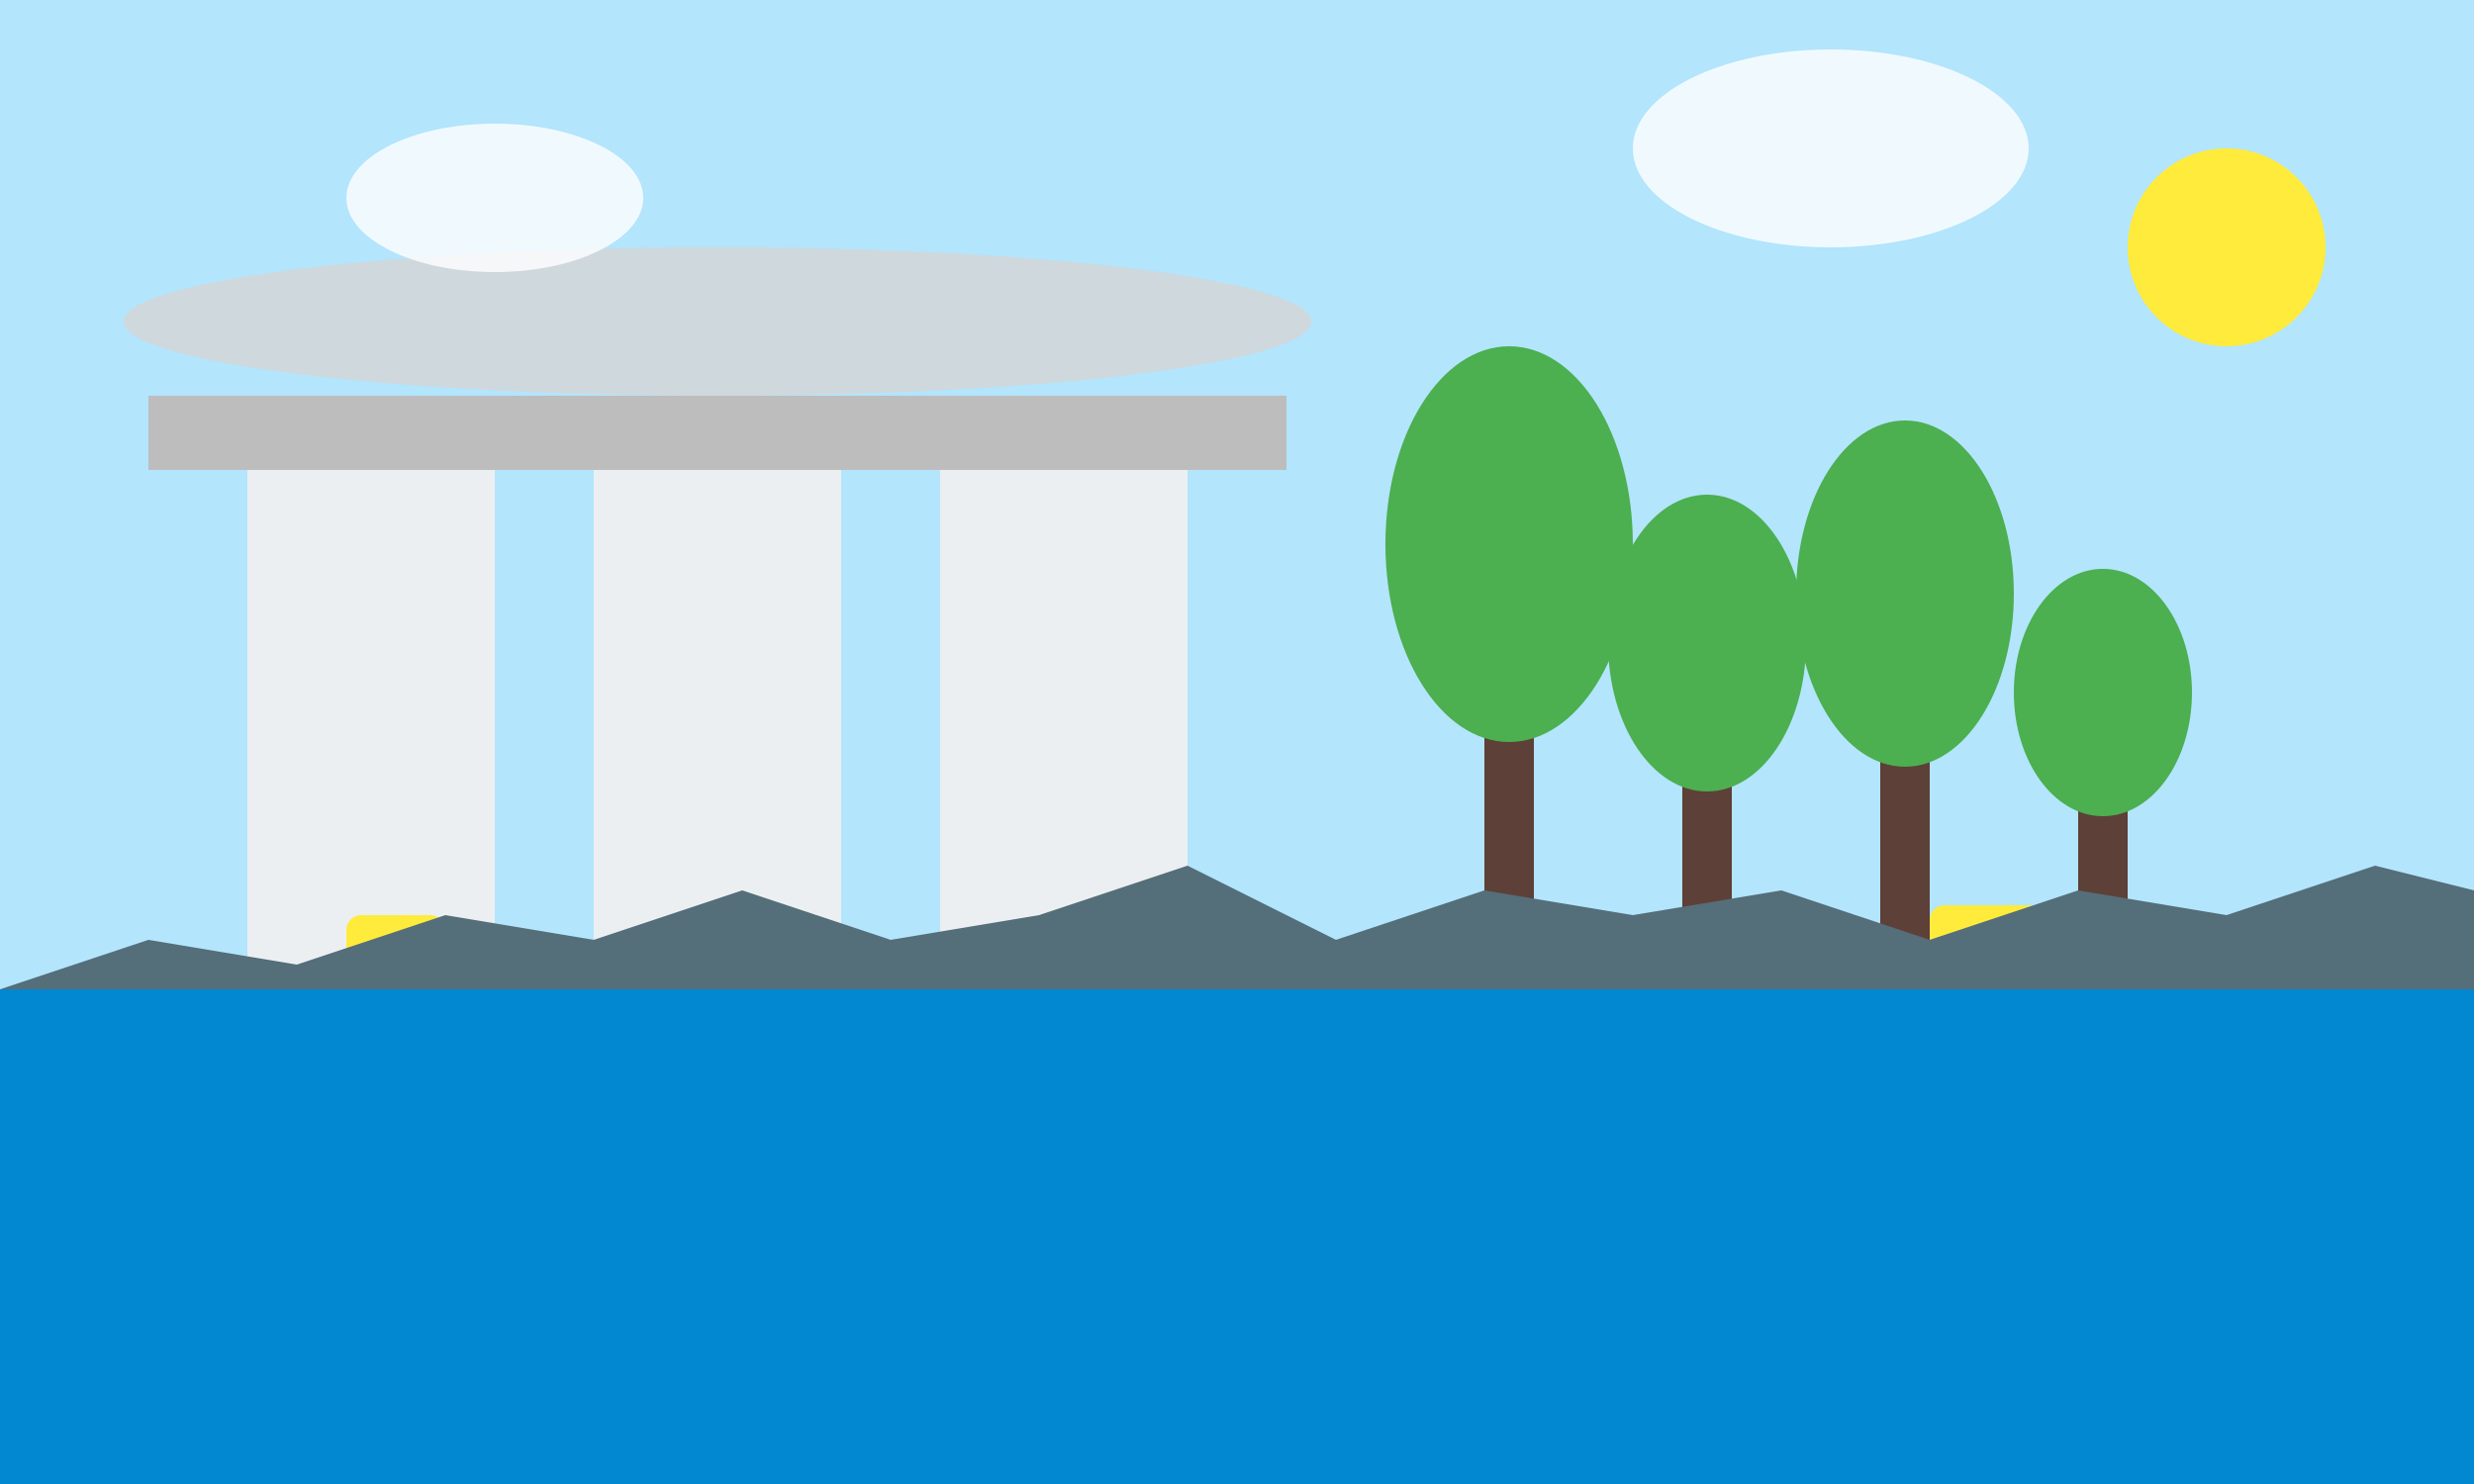
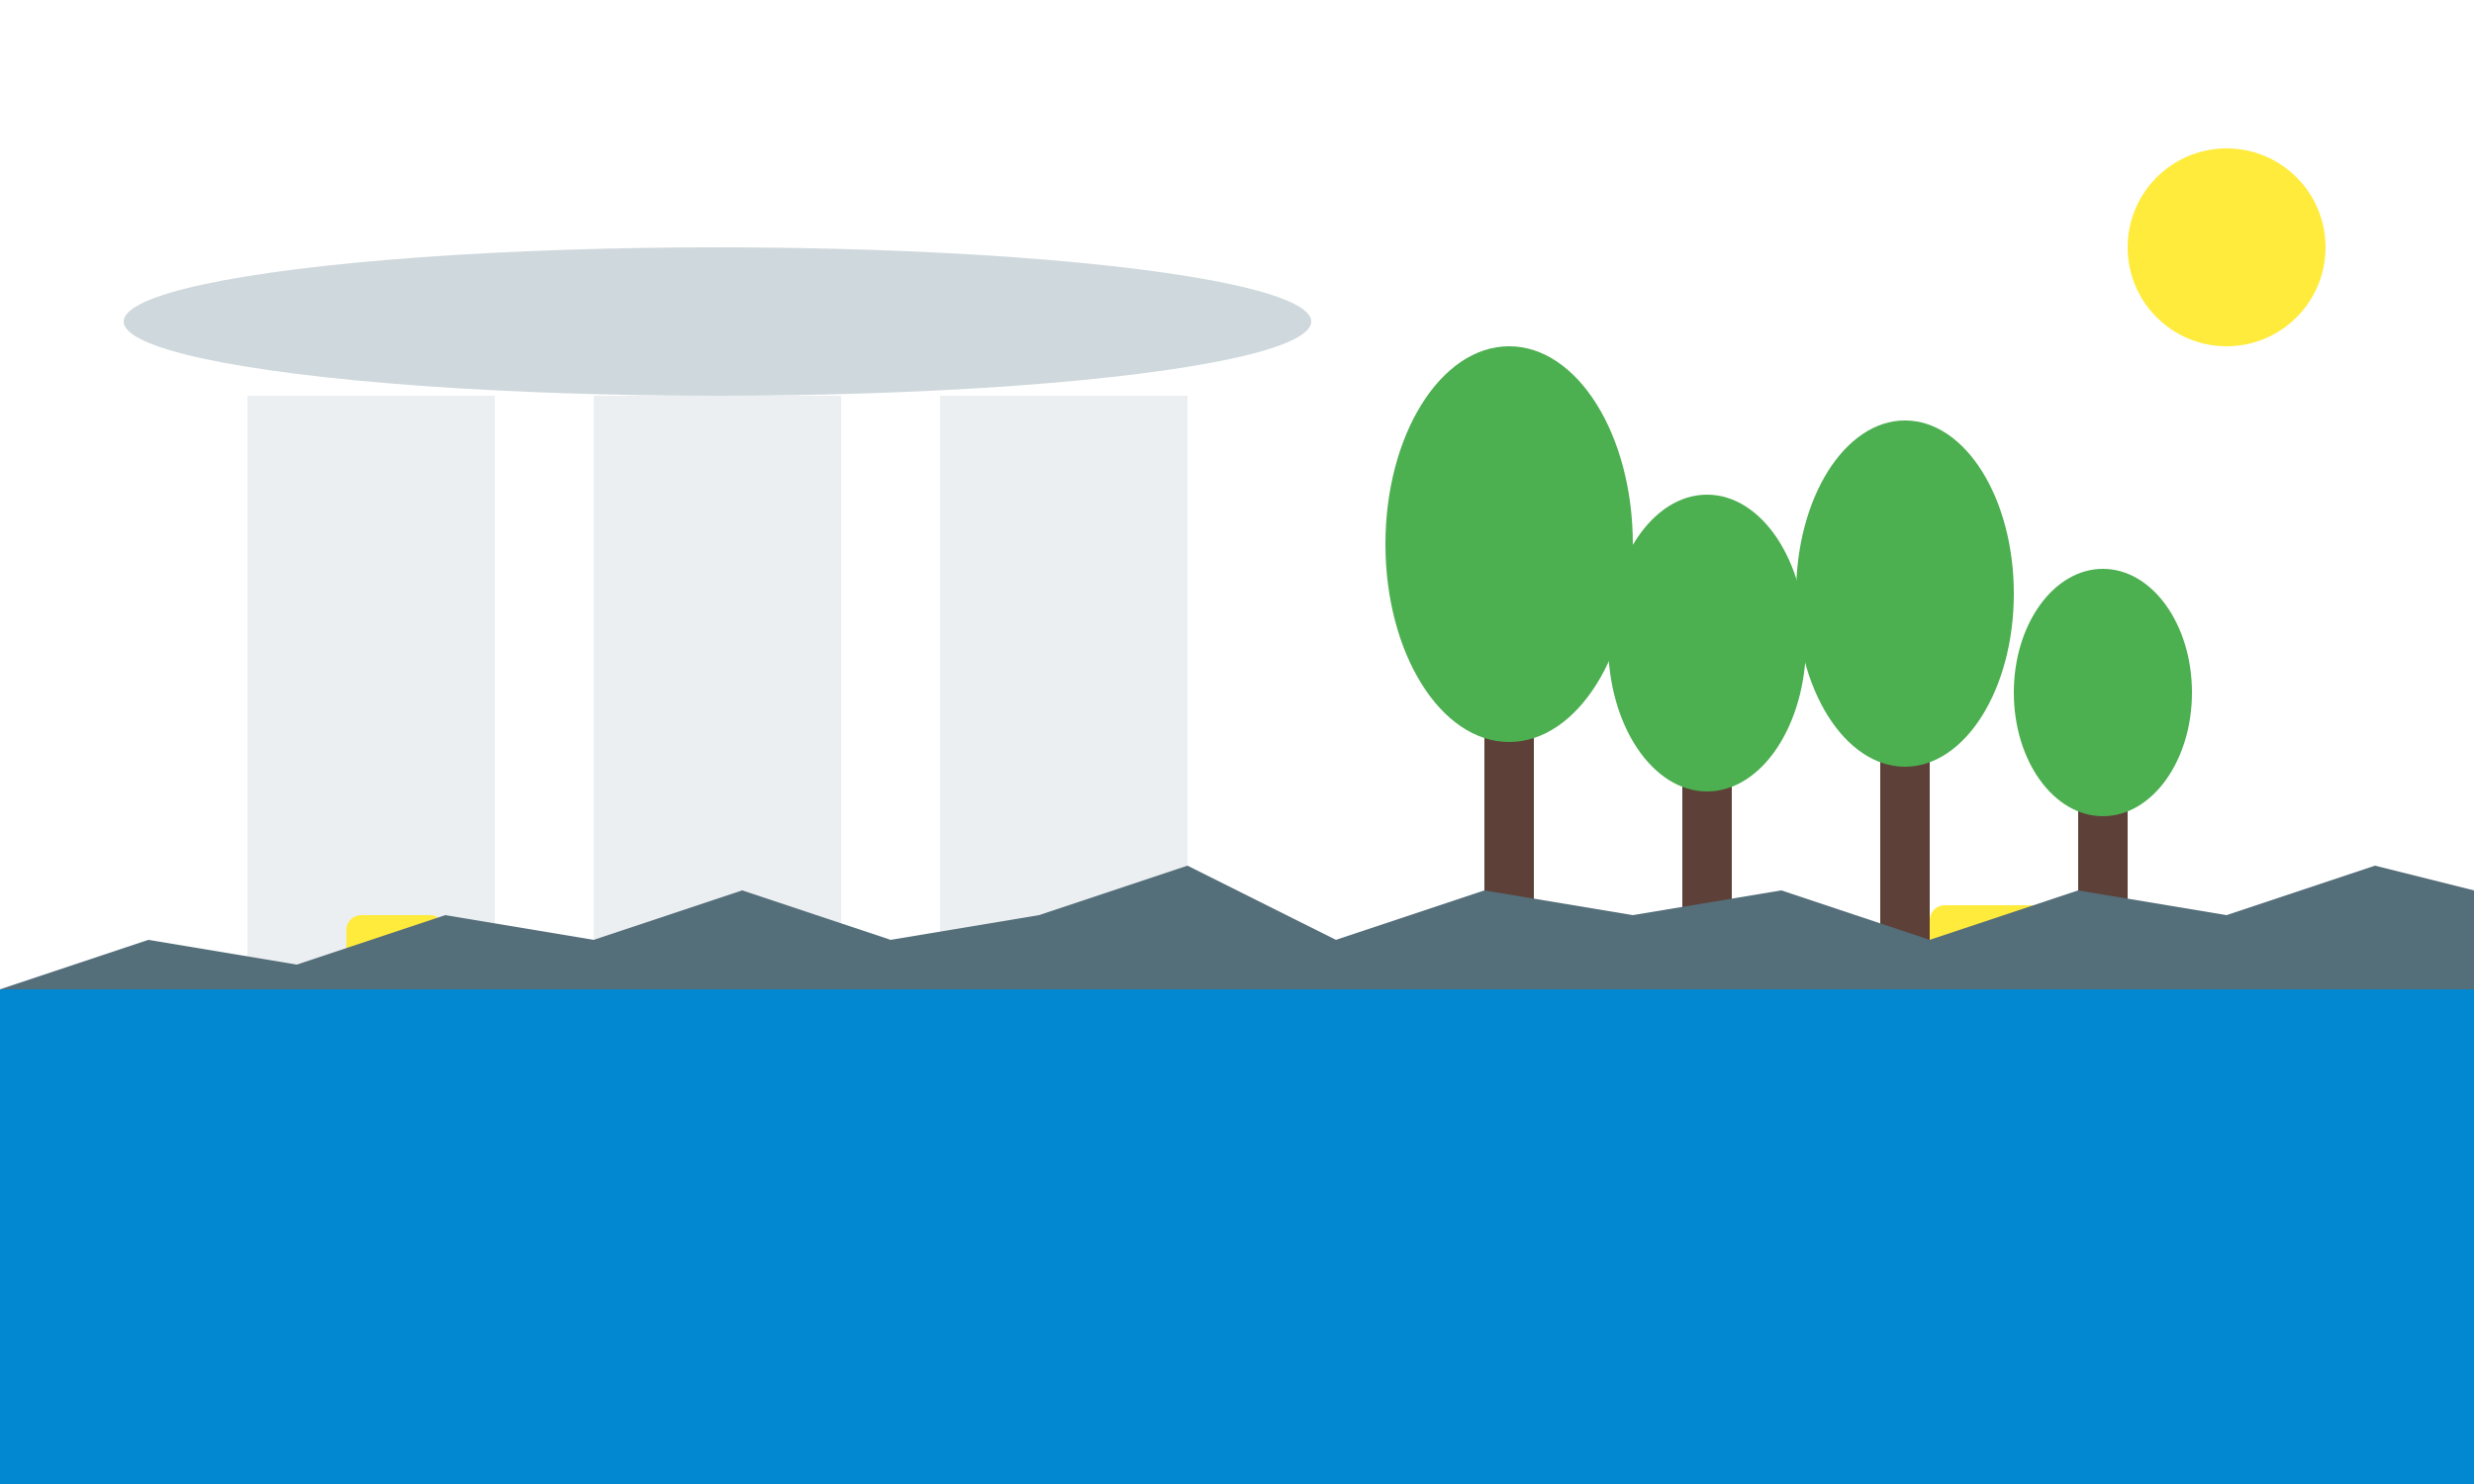
<svg xmlns="http://www.w3.org/2000/svg" width="500" height="300" viewBox="0 0 500 300">
-   <rect width="500" height="300" fill="#B3E5FC" />
  <rect x="0" y="200" width="500" height="100" fill="#0288D1" />
  <rect x="50" y="80" width="50" height="120" fill="#ECEFF1" />
  <rect x="120" y="80" width="50" height="120" fill="#ECEFF1" />
  <rect x="190" y="80" width="50" height="120" fill="#ECEFF1" />
-   <rect x="30" y="80" width="230" height="15" fill="#BDBDBD" />
  <ellipse cx="145" cy="65" rx="120" ry="15" fill="#CFD8DC" />
  <rect x="300" y="120" width="10" height="80" fill="#5D4037" />
  <ellipse cx="305" cy="110" rx="25" ry="40" fill="#4CAF50" />
  <rect x="340" y="140" width="10" height="60" fill="#5D4037" />
  <ellipse cx="345" cy="130" rx="20" ry="30" fill="#4CAF50" />
  <rect x="380" y="130" width="10" height="70" fill="#5D4037" />
  <ellipse cx="385" cy="120" rx="22" ry="35" fill="#4CAF50" />
  <rect x="420" y="150" width="10" height="50" fill="#5D4037" />
  <ellipse cx="425" cy="140" rx="18" ry="25" fill="#4CAF50" />
  <rect x="70" y="185" width="20" height="10" rx="3" fill="#FFEB3B" />
  <rect x="220" y="190" width="15" height="7" rx="2" fill="#FFEB3B" />
  <rect x="390" y="183" width="25" height="12" rx="3" fill="#FFEB3B" />
-   <ellipse cx="100" cy="40" rx="30" ry="15" fill="white" opacity="0.8" />
  <ellipse cx="370" cy="30" rx="40" ry="20" fill="white" opacity="0.8" />
  <circle cx="450" cy="50" r="20" fill="#FFEB3B" />
  <path d="M0,200 L30,190 L60,195 L90,185 L120,190 L150,180 L180,190 L210,185 L240,175 L270,190 L300,180 L330,185 L360,180 L390,190 L420,180 L450,185 L480,175 L500,180 L500,200 Z" fill="#546E7A" />
</svg>